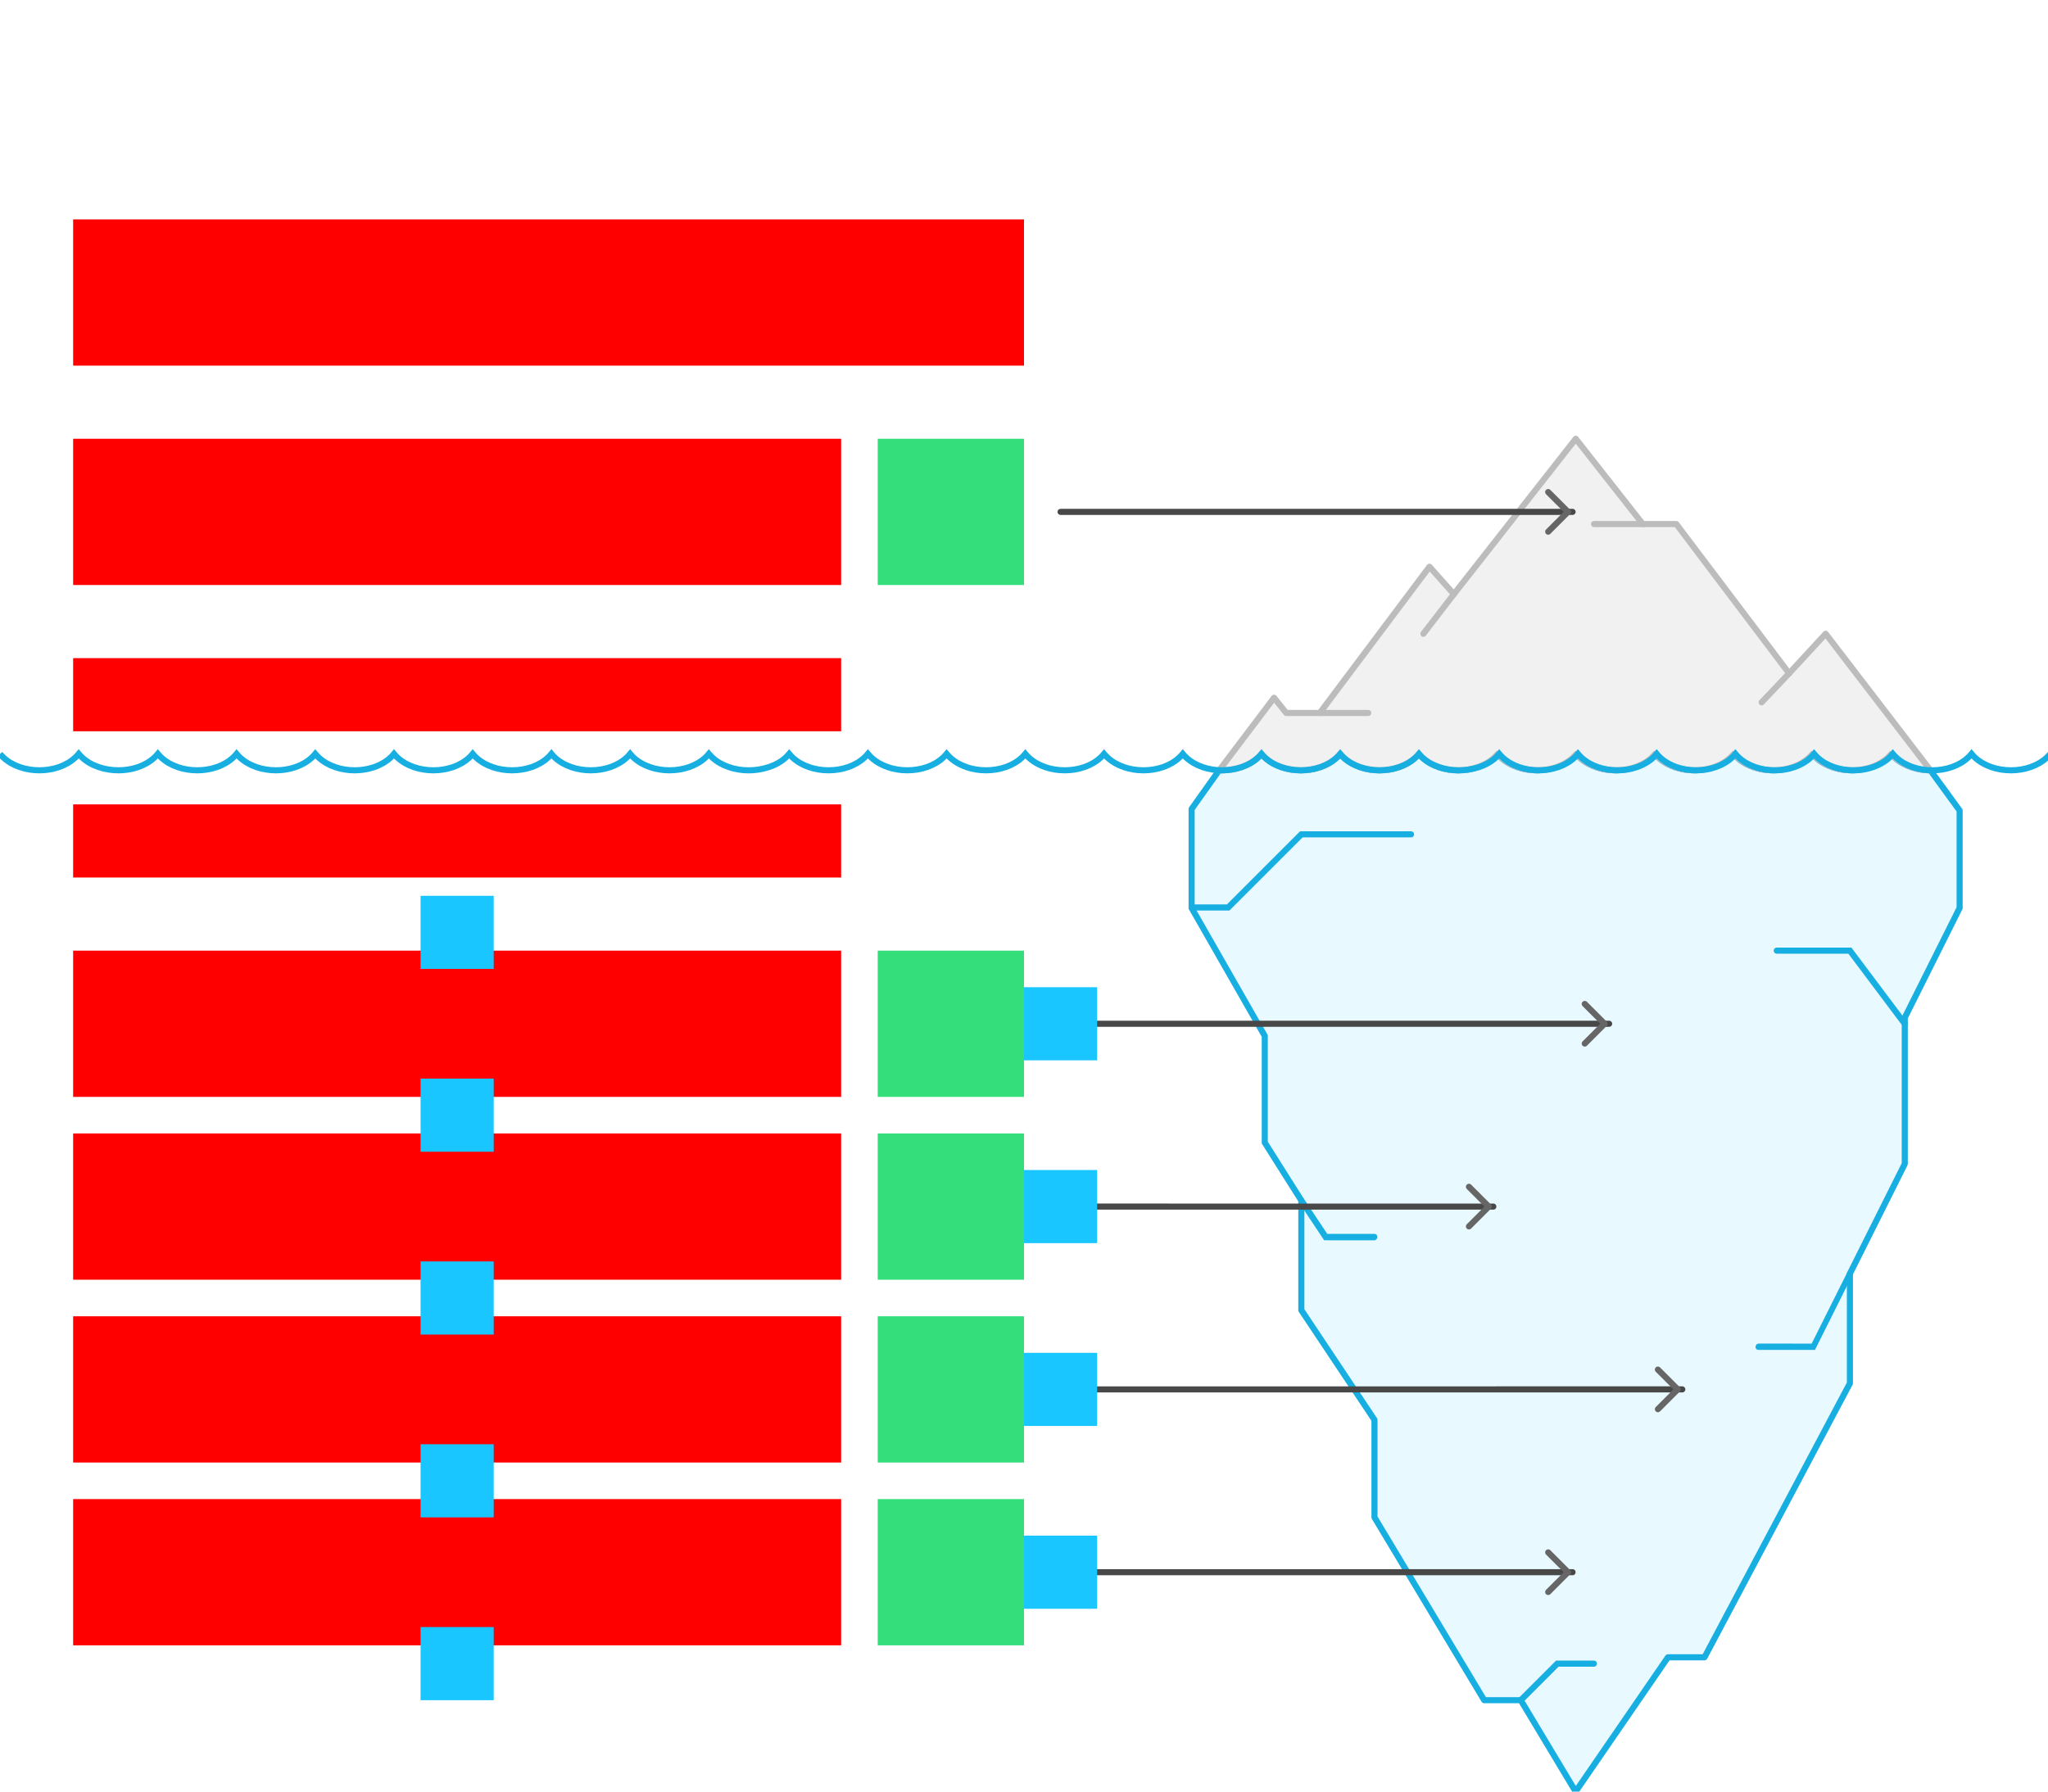
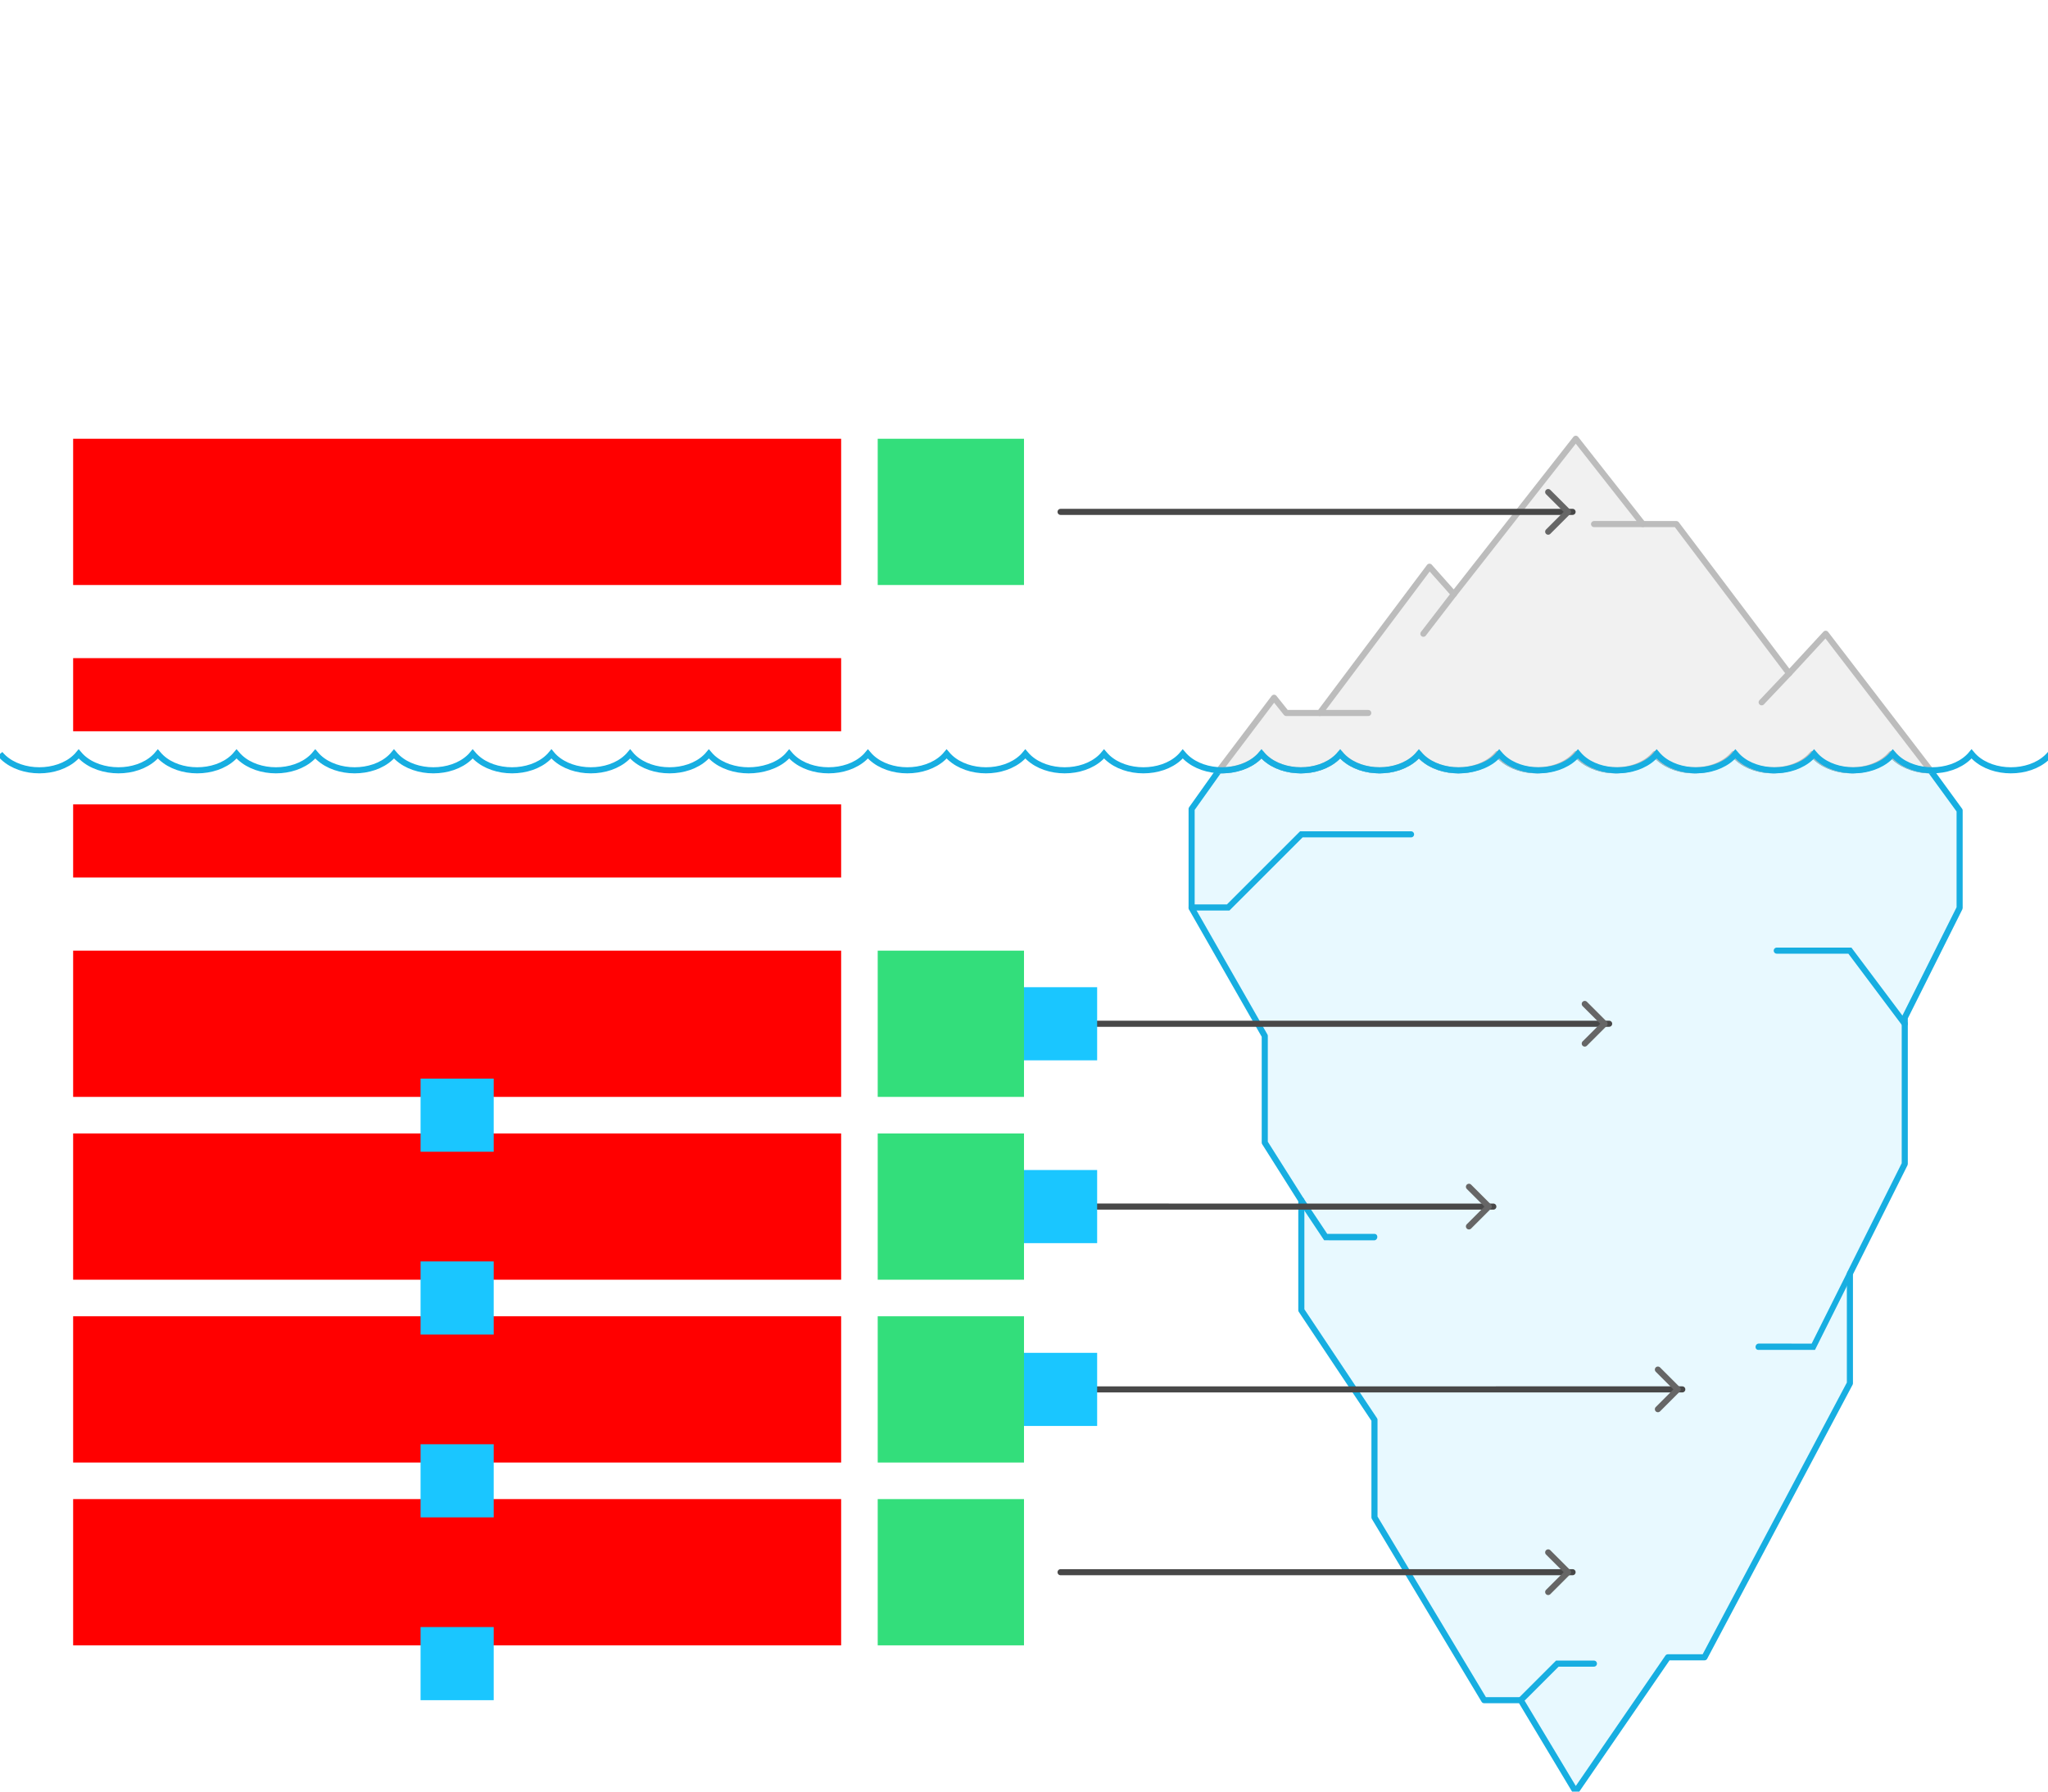
<svg xmlns="http://www.w3.org/2000/svg" width="672" height="588">
  <g id="iceberg-v3--family--4">
    <g id="lines">
      <g id="common">
        <g id="cu" data-entity-classes="Decor">
          <g id="cu_1">
            <path id="fill" transform="matrix(-1, 0, 0, 1, 643, 247.436)" fill="#e8f9ff" d="M242.363 5.378 C237.98 5.378 233.254 3.979 230.243 1.192 C229.846 0.814 229.468 0.424 229.11 0 C228.762 0.424 228.385 0.814 227.977 1.192 C224.966 3.99 220.564 5.378 216.192 5.378 C211.819 5.378 207.417 3.979 204.406 1.192 C204.009 0.814 203.631 0.424 203.283 0 C202.935 0.424 202.558 0.814 202.15 1.192 C199.139 3.99 194.747 5.378 190.365 5.378 C185.982 5.378 181.59 3.979 178.579 1.192 C178.182 0.814 177.804 0.424 177.456 0 C177.108 0.424 176.731 0.814 176.323 1.192 C173.312 3.99 168.91 5.378 164.538 5.378 C160.165 5.378 155.763 3.979 152.752 1.192 C152.355 0.814 151.977 0.424 151.619 0 C151.271 0.424 150.894 0.814 150.496 1.192 C147.485 3.99 143.083 5.378 138.711 5.378 C134.338 5.378 129.936 3.979 126.925 1.192 C126.528 0.814 126.15 0.424 125.792 0 C125.445 0.424 125.067 0.814 124.669 1.192 C121.658 3.99 117.256 5.378 112.884 5.378 C108.511 5.378 104.109 3.979 101.098 1.192 C100.701 0.814 100.323 0.424 99.965 0 C99.618 0.424 99.24 0.814 98.842 1.192 C95.831 3.99 91.429 5.378 87.057 5.378 C82.684 5.378 78.282 3.979 75.271 1.192 C74.874 0.814 74.496 0.424 74.138 0 C73.791 0.424 73.413 0.814 73.015 1.192 C70.004 3.99 65.602 5.378 61.23 5.378 C56.857 5.378 52.455 3.979 49.444 1.192 C49.047 0.814 48.669 0.424 48.311 0 C47.964 0.424 47.586 0.814 47.178 1.192 C44.167 3.99 39.765 5.378 35.393 5.378 C31.02 5.378 26.618 3.979 23.607 1.192 C23.21 0.814 22.832 0.424 22.474 0 C22.127 0.424 21.749 0.814 21.342 1.192 C18.331 3.99 13.651 5.386 9.595 5.386 L0 18.564 L0 50.565 L18 86.564 L18 134.565 L36 170.564 L36 206.564 L83.713 296.491 L95.713 296.491 L126 340.565 L144 310.564 L156 310.564 L192 250.564 L192 218.564 L216 182.565 L216 146.564 L228 127.565 L228 92.565 L252 50.565 L252 18.064 L242.98 5.378 L242.363 5.378 Z" />
            <path id="fill_1" transform="matrix(-1, 0, 0, 1, 643, 247.436)" fill="none" stroke="#17aee1" stroke-width="2" stroke-linejoin="round" stroke-linecap="round" stroke-miterlimit="4" d="M 242.363 5.378 C 237.98 5.378 233.254 3.979 230.243 1.192 C 229.846 0.814 229.468 0.424 229.11 0 C 228.762 0.424 228.385 0.814 227.977 1.192 C 224.966 3.99 220.564 5.378 216.192 5.378 C 211.819 5.378 207.417 3.979 204.406 1.192 C 204.009 0.814 203.631 0.424 203.283 0 C 202.935 0.424 202.558 0.814 202.15 1.192 C 199.139 3.99 194.747 5.378 190.365 5.378 C 185.982 5.378 181.59 3.979 178.579 1.192 C 178.182 0.814 177.804 0.424 177.456 0 C 177.108 0.424 176.731 0.814 176.323 1.192 C 173.312 3.99 168.91 5.378 164.538 5.378 C 160.165 5.378 155.763 3.979 152.752 1.192 C 152.355 0.814 151.977 0.424 151.619 0 C 151.272 0.424 150.894 0.814 150.496 1.192 C 147.485 3.99 143.083 5.378 138.711 5.378 C 134.338 5.378 129.936 3.979 126.925 1.192 C 126.528 0.814 126.15 0.424 125.792 0 C 125.445 0.424 125.067 0.814 124.669 1.192 C 121.658 3.99 117.256 5.378 112.884 5.378 C 108.511 5.378 104.109 3.979 101.098 1.192 C 100.701 0.814 100.323 0.424 99.965 0 C 99.618 0.424 99.24 0.814 98.842 1.192 C 95.831 3.99 91.429 5.378 87.057 5.378 C 82.684 5.378 78.282 3.979 75.271 1.192 C 74.874 0.814 74.496 0.424 74.138 0 C 73.79 0.424 73.413 0.814 73.015 1.192 C 70.004 3.99 65.602 5.378 61.23 5.378 C 56.857 5.378 52.455 3.979 49.444 1.192 C 49.047 0.814 48.669 0.424 48.311 0 C 47.964 0.424 47.586 0.814 47.178 1.192 C 44.167 3.99 39.765 5.378 35.393 5.378 C 31.02 5.378 26.618 3.979 23.607 1.192 C 23.21 0.814 22.832 0.424 22.474 0 C 22.127 0.424 21.749 0.814 21.342 1.192 C 18.331 3.99 13.651 5.386 9.595 5.386 L 0 18.564 L 0 50.565 L 18 86.564 L 18 134.565 L 36 170.564 L 36 206.565 L 83.713 296.491 L 95.713 296.491 L 126 340.565 L 144 310.565 L 156 310.565 L 192 250.565 L 192 218.565 L 216 182.565 L 216 146.564 L 228 127.565 L 228 92.565 L 252 50.565 L 252 18.064 L 242.98 5.378 L 242.363 5.378 Z" />
          </g>
          <path id="line" transform="matrix(-1, 0, 0, 1, 463, 273.83)" fill="none" stroke="#17aee1" stroke-width="2" stroke-linejoin="miter" stroke-linecap="round" stroke-miterlimit="4" d="M 0 0 L 36 0 L 60 24 L 72 24" />
          <path id="line_1" transform="matrix(-1, 0, 0, 1, 625, 312)" fill="none" stroke="#17aee1" stroke-width="2" stroke-linejoin="miter" stroke-linecap="round" stroke-miterlimit="4" d="M 0 24 L 18 0 L 42 0" />
          <path id="line_2" transform="matrix(0.464, 0.886, 0.82, -0.572, 427, 394)" fill="none" stroke="#17aee1" stroke-width="2" stroke-linejoin="miter" stroke-linecap="round" stroke-miterlimit="4" d="M 0 0 L 14.535 1.524 L 23.768 15.809" />
          <path id="line_3" transform="matrix(0.901, -0.433, -0.34, -0.941, 579.664, 449.375)" fill="none" stroke="#17aee1" stroke-width="2" stroke-linejoin="miter" stroke-linecap="round" stroke-miterlimit="4" d="M 0 7.841 L 17.017 0 L 36.557 16.514" />
          <path id="line_4" transform="matrix(-1, 0, 0, 1, 523, 546)" fill="none" stroke="#17aee1" stroke-width="2" stroke-linejoin="miter" stroke-linecap="round" stroke-miterlimit="4" d="M 24 12 L 12 0 L 0 0" />
        </g>
        <g id="cu_2" data-entity-classes="Decor">
          <g id="cu_3">
            <path id="fill_2" transform="matrix(-1, 0, 0, 1, 633.432, 144)" fill="#f1f1f1" d="M233.383 108.822 C228.617 108.964 223.631 107.416 220.62 104.63 C220.223 104.252 219.845 103.862 219.487 103.438 C219.14 103.862 218.762 104.252 218.355 104.63 C215.344 107.428 210.941 108.815 206.569 108.815 C202.197 108.815 197.794 107.416 194.783 104.63 C194.386 104.252 194.008 103.862 193.66 103.438 C193.313 103.862 192.935 104.252 192.528 104.63 C189.517 107.428 185.124 108.815 180.742 108.815 C176.36 108.815 171.967 107.416 168.956 104.63 C168.559 104.252 168.181 103.862 167.833 103.438 C167.486 103.862 167.108 104.252 166.701 104.63 C163.69 107.428 159.287 108.815 154.915 108.815 C150.543 108.815 146.14 107.416 143.129 104.63 C142.732 104.252 142.354 103.862 141.997 103.438 C141.649 103.862 141.271 104.252 140.874 104.63 C137.863 107.428 133.46 108.815 129.088 108.815 C124.716 108.815 120.313 107.416 117.302 104.63 C116.905 104.252 116.527 103.862 116.17 103.438 C115.822 103.862 115.444 104.252 115.047 104.63 C112.036 107.428 107.633 108.815 103.261 108.815 C98.889 108.815 94.486 107.416 91.475 104.63 C91.078 104.252 90.7 103.862 90.343 103.438 C89.995 103.862 89.617 104.252 89.22 104.63 C86.209 107.428 81.806 108.815 77.434 108.815 C73.062 108.815 68.659 107.416 65.648 104.63 C65.251 104.252 64.873 103.862 64.516 103.438 C64.168 103.862 63.79 104.252 63.393 104.63 C60.382 107.428 55.979 108.815 51.607 108.815 C47.235 108.815 42.832 107.416 39.821 104.63 C39.424 104.252 39.046 103.862 38.688 103.438 C38.341 103.862 37.963 104.252 37.556 104.63 C34.545 107.428 30.142 108.815 25.77 108.815 C21.398 108.815 16.995 107.416 13.984 104.63 C13.587 104.252 13.209 103.862 12.852 103.438 C12.504 103.862 12.126 104.252 11.719 104.63 C8.854 107.291 4.258 108.82 0 108.82 L34.383 64 L46.383 77 L83.383 28 L94.383 28 L116.383 9.0714e-6 L156.383 51 L164.383 42 L200.383 90 L211.383 90 L215.383 85 L233.383 108.822 Z" />
            <path id="fill_3" transform="matrix(-1, 0, 0, 1, 633.432, 144)" fill="none" stroke="#bcbcbc" stroke-width="2" stroke-linejoin="round" stroke-linecap="none" stroke-miterlimit="4" d="M 233.383 108.822 C 228.617 108.964 223.631 107.416 220.62 104.63 C 220.223 104.252 219.845 103.862 219.488 103.438 C 219.14 103.862 218.762 104.252 218.355 104.63 C 215.344 107.428 210.941 108.815 206.569 108.815 C 202.197 108.815 197.794 107.416 194.783 104.63 C 194.386 104.252 194.008 103.862 193.661 103.438 C 193.313 103.862 192.935 104.252 192.528 104.63 C 189.517 107.428 185.124 108.815 180.742 108.815 C 176.36 108.815 171.967 107.416 168.956 104.63 C 168.559 104.252 168.181 103.862 167.833 103.438 C 167.486 103.862 167.108 104.252 166.701 104.63 C 163.69 107.428 159.287 108.815 154.915 108.815 C 150.543 108.815 146.14 107.416 143.129 104.63 C 142.732 104.252 142.354 103.862 141.996 103.438 C 141.649 103.862 141.271 104.252 140.874 104.63 C 137.863 107.428 133.46 108.815 129.088 108.815 C 124.716 108.815 120.313 107.416 117.302 104.63 C 116.905 104.252 116.527 103.862 116.169 103.438 C 115.822 103.862 115.444 104.252 115.047 104.63 C 112.036 107.428 107.633 108.815 103.261 108.815 C 98.889 108.815 94.486 107.416 91.475 104.63 C 91.078 104.252 90.7 103.862 90.343 103.438 C 89.995 103.862 89.617 104.252 89.22 104.63 C 86.209 107.428 81.806 108.815 77.434 108.815 C 73.062 108.815 68.659 107.416 65.648 104.63 C 65.251 104.252 64.873 103.862 64.516 103.438 C 64.168 103.862 63.79 104.252 63.393 104.63 C 60.382 107.428 55.979 108.815 51.607 108.815 C 47.235 108.815 42.832 107.416 39.821 104.63 C 39.424 104.252 39.046 103.862 38.688 103.438 C 38.341 103.862 37.963 104.252 37.556 104.63 C 34.545 107.428 30.142 108.815 25.77 108.815 C 21.398 108.815 16.995 107.416 13.984 104.63 C 13.587 104.252 13.209 103.862 12.852 103.438 C 12.504 103.862 12.126 104.252 11.719 104.63 C 8.854 107.29 4.258 108.82 0 108.82 L 34.383 64 L 46.383 77 L 83.383 28 L 94.383 28 L 116.383 0 L 156.383 51 L 164.383 42 L 200.383 90 L 211.383 90 L 215.383 85 L 233.383 108.822 Z" />
          </g>
          <path id="line_5" transform="matrix(-0.707, -0.707, -0.707, 0.707, 539.047, 172)" fill="none" stroke="#bcbcbc" stroke-width="2" stroke-linejoin="miter" stroke-linecap="round" stroke-miterlimit="4" d="M 0 0 L 11.314 11.314" />
          <path id="line_6" transform="matrix(-0.707, -0.707, -0.707, 0.707, 448.955, 234)" fill="none" stroke="#bcbcbc" stroke-width="2" stroke-linejoin="miter" stroke-linecap="round" stroke-miterlimit="4" d="M 0 0 L 11.249 11.249" />
          <path id="line_7" transform="matrix(-1, -5.551115123125783e-17, -5.551115123125783e-17, 1, 587.047, 221)" fill="none" stroke="#bcbcbc" stroke-width="2" stroke-linejoin="miter" stroke-linecap="round" stroke-miterlimit="4" d="M 0 0 L 9 9.5" />
          <path id="line_8" transform="matrix(-1, -5.551115123125783e-17, -5.551115123125783e-17, 1, 477.047, 195)" fill="none" stroke="#bcbcbc" stroke-width="2" stroke-linejoin="miter" stroke-linecap="round" stroke-miterlimit="4" d="M 0 0 L 10 13" />
        </g>
        <g id="cu_4" data-entity-classes="Decor">
          <path id="line_9" transform="translate(0, 247.436)" fill="none" stroke="#17aee1" stroke-width="2" stroke-linejoin="miter" stroke-linecap="none" stroke-miterlimit="4" d="M 672.742 0 C 672.394 0.424 672.017 0.814 671.609 1.192 C 668.598 3.99 664.206 5.378 659.824 5.378 C 655.441 5.378 651.049 3.979 648.038 1.192 C 647.641 0.814 647.263 0.424 646.915 0 C 646.567 0.424 646.19 0.814 645.782 1.192 C 642.771 3.99 638.369 5.378 633.997 5.378 C 629.624 5.378 625.222 3.979 622.211 1.192 C 621.814 0.814 621.436 0.424 621.078 0 C 620.73 0.424 620.353 0.814 619.955 1.192 C 616.944 3.99 612.542 5.378 608.17 5.378 C 603.797 5.378 599.395 3.979 596.384 1.192 C 595.986 0.814 595.609 0.424 595.251 0 C 594.903 0.424 594.526 0.814 594.128 1.192 C 591.117 3.99 586.715 5.378 582.343 5.378 C 577.97 5.378 573.568 3.979 570.557 1.192 C 570.16 0.814 569.782 0.424 569.424 0 C 569.076 0.424 568.699 0.814 568.301 1.192 C 565.29 3.99 560.888 5.378 556.516 5.378 C 552.143 5.378 547.741 3.979 544.73 1.192 C 544.333 0.814 543.955 0.424 543.597 0 C 543.249 0.424 542.872 0.814 542.474 1.192 C 539.463 3.99 535.061 5.378 530.689 5.378 C 526.316 5.378 521.914 3.979 518.903 1.192 C 518.506 0.814 518.128 0.424 517.77 0 C 517.422 0.424 517.045 0.814 516.637 1.192 C 513.626 3.99 509.224 5.378 504.852 5.378 C 500.479 5.378 496.077 3.979 493.066 1.192 C 492.669 0.814 492.291 0.424 491.933 0 C 491.586 0.424 491.208 0.814 490.8 1.192 C 487.789 3.99 483.003 5.386 478.631 5.386 C 474.249 5.386 469.726 3.979 466.714 1.192 C 466.317 0.814 465.94 0.424 465.582 0 C 465.234 0.424 464.856 0.814 464.449 1.192 C 461.438 3.99 457.036 5.378 452.663 5.378 C 448.291 5.378 443.889 3.979 440.878 1.192 C 440.48 0.814 440.103 0.424 439.755 0 C 439.407 0.424 439.029 0.814 438.622 1.192 C 435.611 3.99 431.219 5.378 426.836 5.378 C 422.454 5.378 418.062 3.979 415.051 1.192 C 414.653 0.814 414.276 0.424 413.928 0 C 413.58 0.424 413.202 0.814 412.795 1.192 C 409.784 3.99 405.382 5.378 401.009 5.378 C 396.637 5.378 392.235 3.979 389.224 1.192 C 388.826 0.814 388.449 0.424 388.091 0 C 387.743 0.424 387.365 0.814 386.968 1.192 C 383.957 3.99 379.555 5.378 375.182 5.378 C 370.81 5.378 366.408 3.979 363.397 1.192 C 362.999 0.814 362.622 0.424 362.264 0 C 361.916 0.424 361.538 0.814 361.141 1.192 C 358.13 3.99 353.728 5.378 349.355 5.378 C 344.983 5.378 340.581 3.979 337.57 1.192 C 337.172 0.814 336.795 0.424 336.437 0 C 336.089 0.424 335.711 0.814 335.314 1.192 C 332.303 3.99 327.901 5.378 323.528 5.378 C 319.156 5.378 314.754 3.979 311.743 1.192 C 311.345 0.814 310.967 0.424 310.61 0 C 310.262 0.424 309.884 0.814 309.487 1.192 C 306.476 3.99 302.074 5.378 297.701 5.378 C 293.329 5.378 288.927 3.979 285.916 1.192 C 285.518 0.814 285.14 0.424 284.783 0 C 284.435 0.424 284.057 0.814 283.65 1.192 C 280.639 3.99 276.237 5.378 271.864 5.378 C 267.492 5.378 263.09 3.979 260.079 1.192 C 259.681 0.814 259.303 0.424 258.946 0 C 258.598 0.424 258.22 0.814 257.813 1.192 C 254.802 3.99 250.016 5.386 245.643 5.386 C 241.261 5.386 236.738 3.979 233.727 1.192 C 233.329 0.814 232.952 0.424 232.594 0 C 232.246 0.424 231.868 0.814 231.461 1.192 C 228.45 3.99 224.048 5.378 219.675 5.378 C 215.303 5.378 210.901 3.979 207.89 1.192 C 207.492 0.814 207.114 0.424 206.767 0 C 206.419 0.424 206.041 0.814 205.634 1.192 C 202.623 3.99 198.231 5.378 193.848 5.378 C 189.466 5.378 185.074 3.979 182.063 1.192 C 181.665 0.814 181.287 0.424 180.94 0 C 180.592 0.424 180.214 0.814 179.807 1.192 C 176.796 3.99 172.394 5.378 168.021 5.378 C 163.649 5.378 159.247 3.979 156.236 1.192 C 155.838 0.814 155.46 0.424 155.103 0 C 154.755 0.424 154.377 0.814 153.98 1.192 C 150.969 3.99 146.567 5.378 142.194 5.378 C 137.822 5.378 133.42 3.979 130.409 1.192 C 130.011 0.814 129.633 0.424 129.276 0 C 128.928 0.424 128.55 0.814 128.153 1.192 C 125.142 3.99 120.74 5.378 116.367 5.378 C 111.995 5.378 107.593 3.979 104.582 1.192 C 104.184 0.814 103.806 0.424 103.449 0 C 103.101 0.424 102.723 0.814 102.326 1.192 C 99.315 3.99 94.913 5.378 90.54 5.378 C 86.168 5.378 81.766 3.979 78.755 1.192 C 78.357 0.814 77.98 0.424 77.622 0 C 77.274 0.424 76.896 0.814 76.499 1.192 C 73.488 3.99 69.086 5.378 64.713 5.378 C 60.341 5.378 55.939 3.979 52.928 1.192 C 52.53 0.814 52.153 0.424 51.795 0 C 51.447 0.424 51.069 0.814 50.662 1.192 C 47.651 3.99 43.249 5.378 38.876 5.378 M 38.876 5.378 C 34.494 5.378 29.971 3.979 26.96 1.192 C 26.562 0.814 26.185 0.424 25.827 0 C 25.479 0.424 25.102 0.814 24.694 1.192 C 21.683 3.99 17.281 5.378 12.909 5.378 C 8.536 5.378 4.134 3.979 1.123 1.192 C 0.725 0.814 0.348 0.424 0 0 M 38.876 5.378 L 38.876 5.386" />
        </g>
        <g id="ar-with-terminator" data-entity-classes="LeaderLine">
          <path id="line_10" data-entity-classes="LeaderLine" marker-end="url(#arrow)" transform="translate(348, 167.996)" fill="none" stroke="#484848" stroke-width="2" stroke-linejoin="round" stroke-linecap="round" stroke-miterlimit="10" d="M 0 0.004 L 168 0" />
        </g>
      </g>
      <g id="g-1">
        <g id="ar-with-terminator_1" data-entity-classes="LeaderLine">
          <path id="line_11" data-entity-classes="LeaderLine" marker-end="url(#arrow)" transform="translate(348, 335.996)" fill="none" stroke="#484848" stroke-width="2" stroke-linejoin="round" stroke-linecap="round" stroke-miterlimit="10" d="M 0 0.004 L 180 0" />
        </g>
      </g>
      <g id="g-2">
        <g id="ar-with-terminator_2" data-entity-classes="LeaderLine">
          <path id="line_12" data-entity-classes="LeaderLine" marker-end="url(#arrow)" transform="matrix(1, 0, 0, -1, 348, 396.004)" fill="none" stroke="#484848" stroke-width="2" stroke-linejoin="round" stroke-linecap="round" stroke-miterlimit="10" d="M 0 0.004 L 142 0" />
        </g>
      </g>
      <g id="g-3">
        <g id="ar-with-terminator_3" data-entity-classes="LeaderLine">
          <path id="line_13" data-entity-classes="LeaderLine" marker-end="url(#arrow)" transform="translate(348, 455.996)" fill="none" stroke="#484848" stroke-width="2" stroke-linejoin="round" stroke-linecap="round" stroke-miterlimit="10" d="M 0 0.004 L 204 0" />
        </g>
      </g>
      <g id="g-4">
        <g id="ar-with-terminator_4" data-entity-classes="LeaderLine">
          <path id="line_14" data-entity-classes="LeaderLine" marker-end="url(#arrow)" transform="translate(348, 515.996)" fill="none" stroke="#484848" stroke-width="2" stroke-linejoin="round" stroke-linecap="round" stroke-miterlimit="10" d="M 0 0.004 L 168 0" />
        </g>
      </g>
    </g>
    <path id="tx-rc-4" transform="matrix(1, -6.079792722388024e-17, 5.068409575331278e-17, 1, 24, 492)" fill="#ff00001a" d="M0 0 L252 0 L252 48 L0 48 L0 0 Z" />
    <path id="tx-rc-3" transform="matrix(1, -6.079792722388024e-17, 5.068409575331278e-17, 1, 24, 432)" fill="#ff00001a" d="M0 0 L252 0 L252 48 L0 48 L0 0 Z" />
    <path id="tx-rc-2" transform="matrix(1, -6.079792722388024e-17, 5.068409575331278e-17, 1, 24, 372)" fill="#ff00001a" d="M0 0 L252 0 L252 48 L0 48 L0 0 Z" />
-     <path id="tx-rc-1" transform="translate(24, 312)" fill="#ff00001a" d="M0 0 L252 0 L252 48 L0 48 L0 0 Z" />
+     <path id="tx-rc-1" transform="translate(24, 312)" fill="#ff00001a" d="M0 0 L252 0 L252 48 L0 48 Z" />
    <path id="tx-rc-top" transform="matrix(1, -6.079792722388024e-17, 5.068409575331278e-17, 1, 24, 144)" fill="#ff00001a" d="M0 0 L252 0 L252 48 L0 48 L0 0 Z" />
    <path id="ic-cc-4" transform="matrix(1, -5.551115123125783e-17, 5.551115123125783e-17, 1, 288, 492)" fill="#33de7b1a" d="M0 0 L48 0 L48 48 L0 48 L0 0 Z" />
    <path id="ic-cc-3" transform="matrix(1, -5.551115123125783e-17, 5.551115123125783e-17, 1, 288, 432)" fill="#33de7b1a" d="M0 0 L48 0 L48 48 L0 48 L0 0 Z" />
    <path id="ic-cc-2" transform="matrix(1, -5.551115123125783e-17, 5.551115123125783e-17, 1, 288, 372)" fill="#33de7b1a" d="M0 0 L48 0 L48 48 L0 48 L0 0 Z" />
    <path id="ic-cc-1" transform="matrix(1, -5.551115123125783e-17, 5.551115123125783e-17, 1, 288, 312)" fill="#33de7b1a" d="M0 0 L48 0 L48 48 L0 48 L0 0 Z" />
    <path id="ic-cc-top" transform="matrix(1, -5.551115123125783e-17, 5.551115123125783e-17, 1, 288, 144)" fill="#33de7b1a" d="M0 0 L48 0 L48 48 L0 48 L0 0 Z" />
-     <rect id="bt-cc-remove-4" fill="#1ac6ff33" transform="matrix(1, -5.551115123125783e-17, 5.551115123125783e-17, 1, 336, 504)" width="24" height="24" rx="0" ry="0" />
    <rect id="bt-cc-remove-3" fill="#1ac6ff33" transform="matrix(1, -5.551115123125783e-17, 5.551115123125783e-17, 1, 336, 444)" width="24" height="24" rx="0" ry="0" />
    <rect id="bt-cc-remove-2" fill="#1ac6ff33" transform="matrix(1, -5.551115123125783e-17, 5.551115123125783e-17, 1, 336, 384)" width="24" height="24" rx="0" ry="0" />
    <rect id="bt-cc-remove-1" fill="#1ac6ff33" transform="matrix(1, -5.551115123125783e-17, 5.551115123125783e-17, 1, 336, 324)" width="24" height="24" rx="0" ry="0" />
    <path id="tx-lc-under" transform="translate(24, 264)" fill="#ff00001a" d="M0 0 L252 0 L252 24 L0 24 L0 0 Z" />
    <path id="tx-lc-over" transform="translate(24, 216)" fill="#ff00001a" d="M0 0 L252 0 L252 24 L0 24 L0 0 Z" />
-     <path id="tx-lb-title" transform="matrix(1, -1.6081230200044232e-16, 1.6081230200044232e-16, 1, 24, 72)" fill="#ff00001a" d="M0 0 L312 0 L312 48 L0 48 L0 0 Z" />
    <rect id="bt-cc-add-4" fill="#1ac6ff33" transform="matrix(1, -5.551115123125783e-17, 5.551115123125783e-17, 1, 138, 474)" width="24" height="24" rx="0" ry="0" />
    <rect id="bt-cc-add-4_1" fill="#1ac6ff33" transform="matrix(1, -5.551115123125783e-17, 5.551115123125783e-17, 1, 138, 534)" width="24" height="24" rx="0" ry="0" />
    <rect id="bt-cc-add-3" fill="#1ac6ff33" transform="matrix(1, -5.551115123125783e-17, 5.551115123125783e-17, 1, 138, 414)" width="24" height="24" rx="0" ry="0" />
    <rect id="bt-cc-add-2" fill="#1ac6ff33" transform="matrix(1, -5.551115123125783e-17, 5.551115123125783e-17, 1, 138, 354)" width="24" height="24" rx="0" ry="0" />
-     <rect id="bt-cc-add-1" fill="#1ac6ff33" transform="matrix(1, -5.551115123125783e-17, 5.551115123125783e-17, 1, 138, 294)" width="24" height="24" rx="0" ry="0" />
  </g>
  <defs>
    <marker id="arrow" viewBox="-13 -13 26 26" refX="0" refY="0" markerWidth="13" markerHeight="13" markerUnits="strokeWidth" orient="auto-start-reverse">
      <path d="M -8 -6.5 L -1.5 0 L -8 6.5" stroke="#666666" fill="none" stroke-width="2" stroke-linejoin="round" stroke-linecap="round" />
    </marker>
  </defs>
</svg>